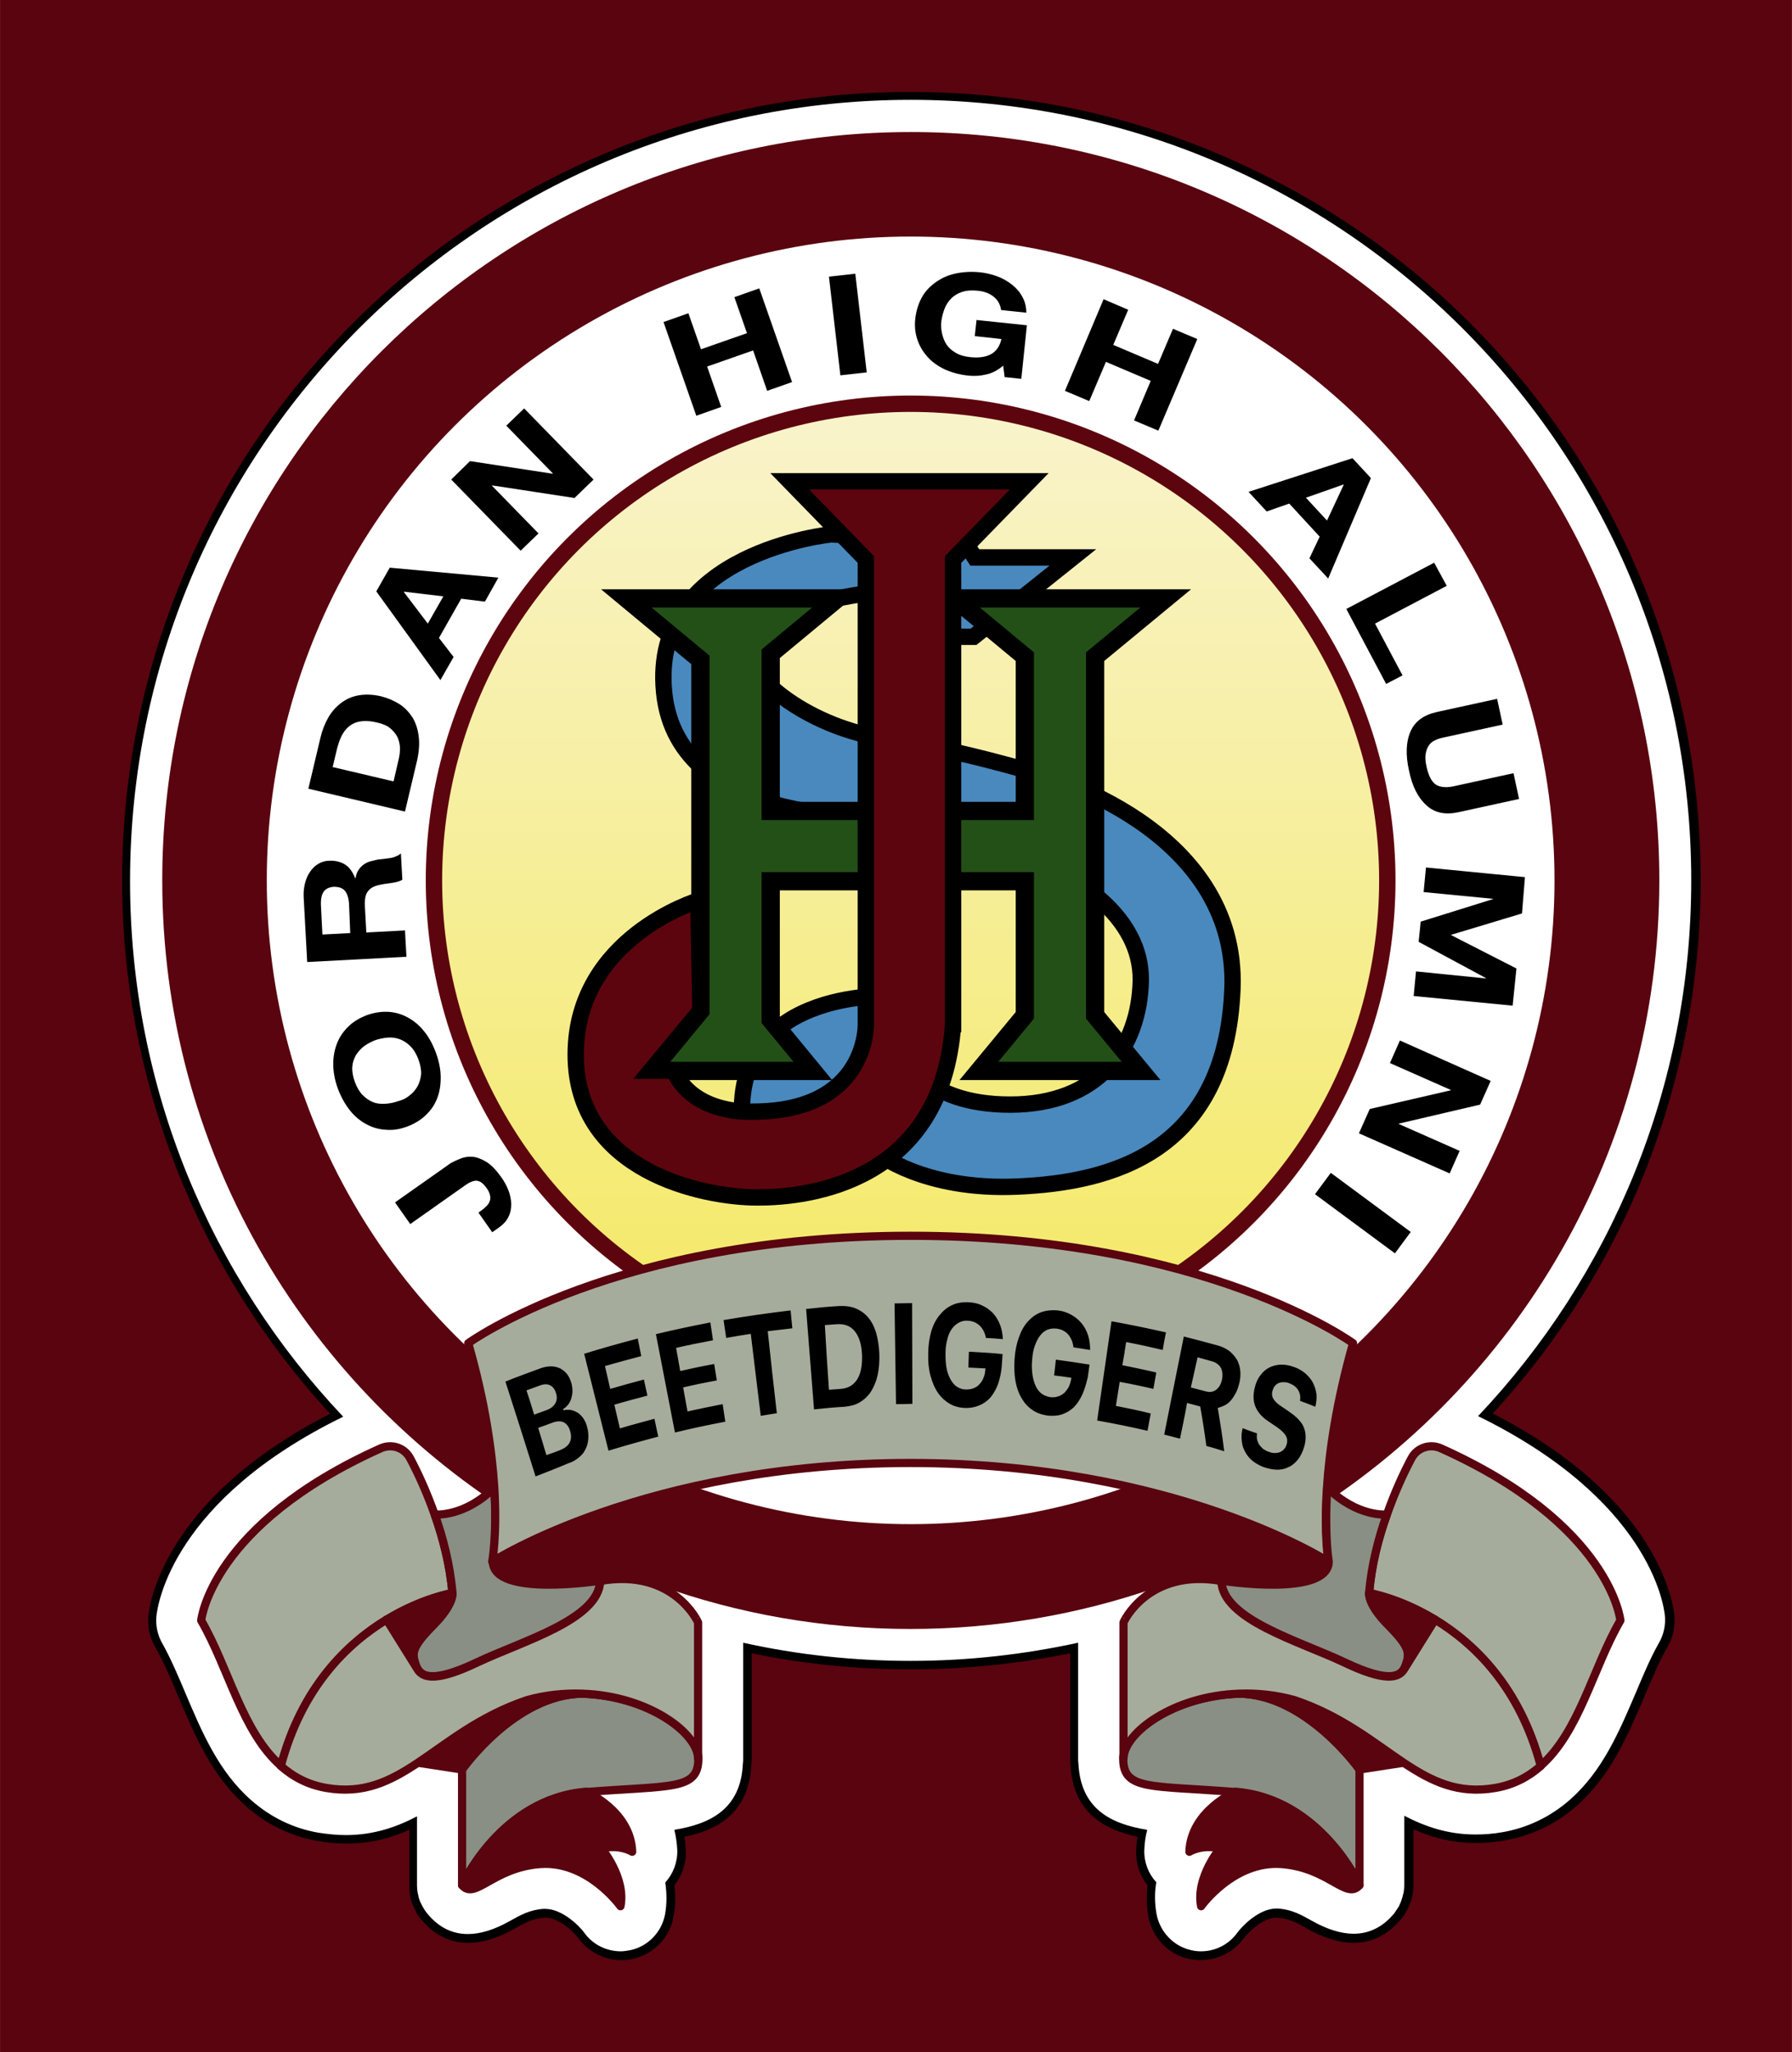
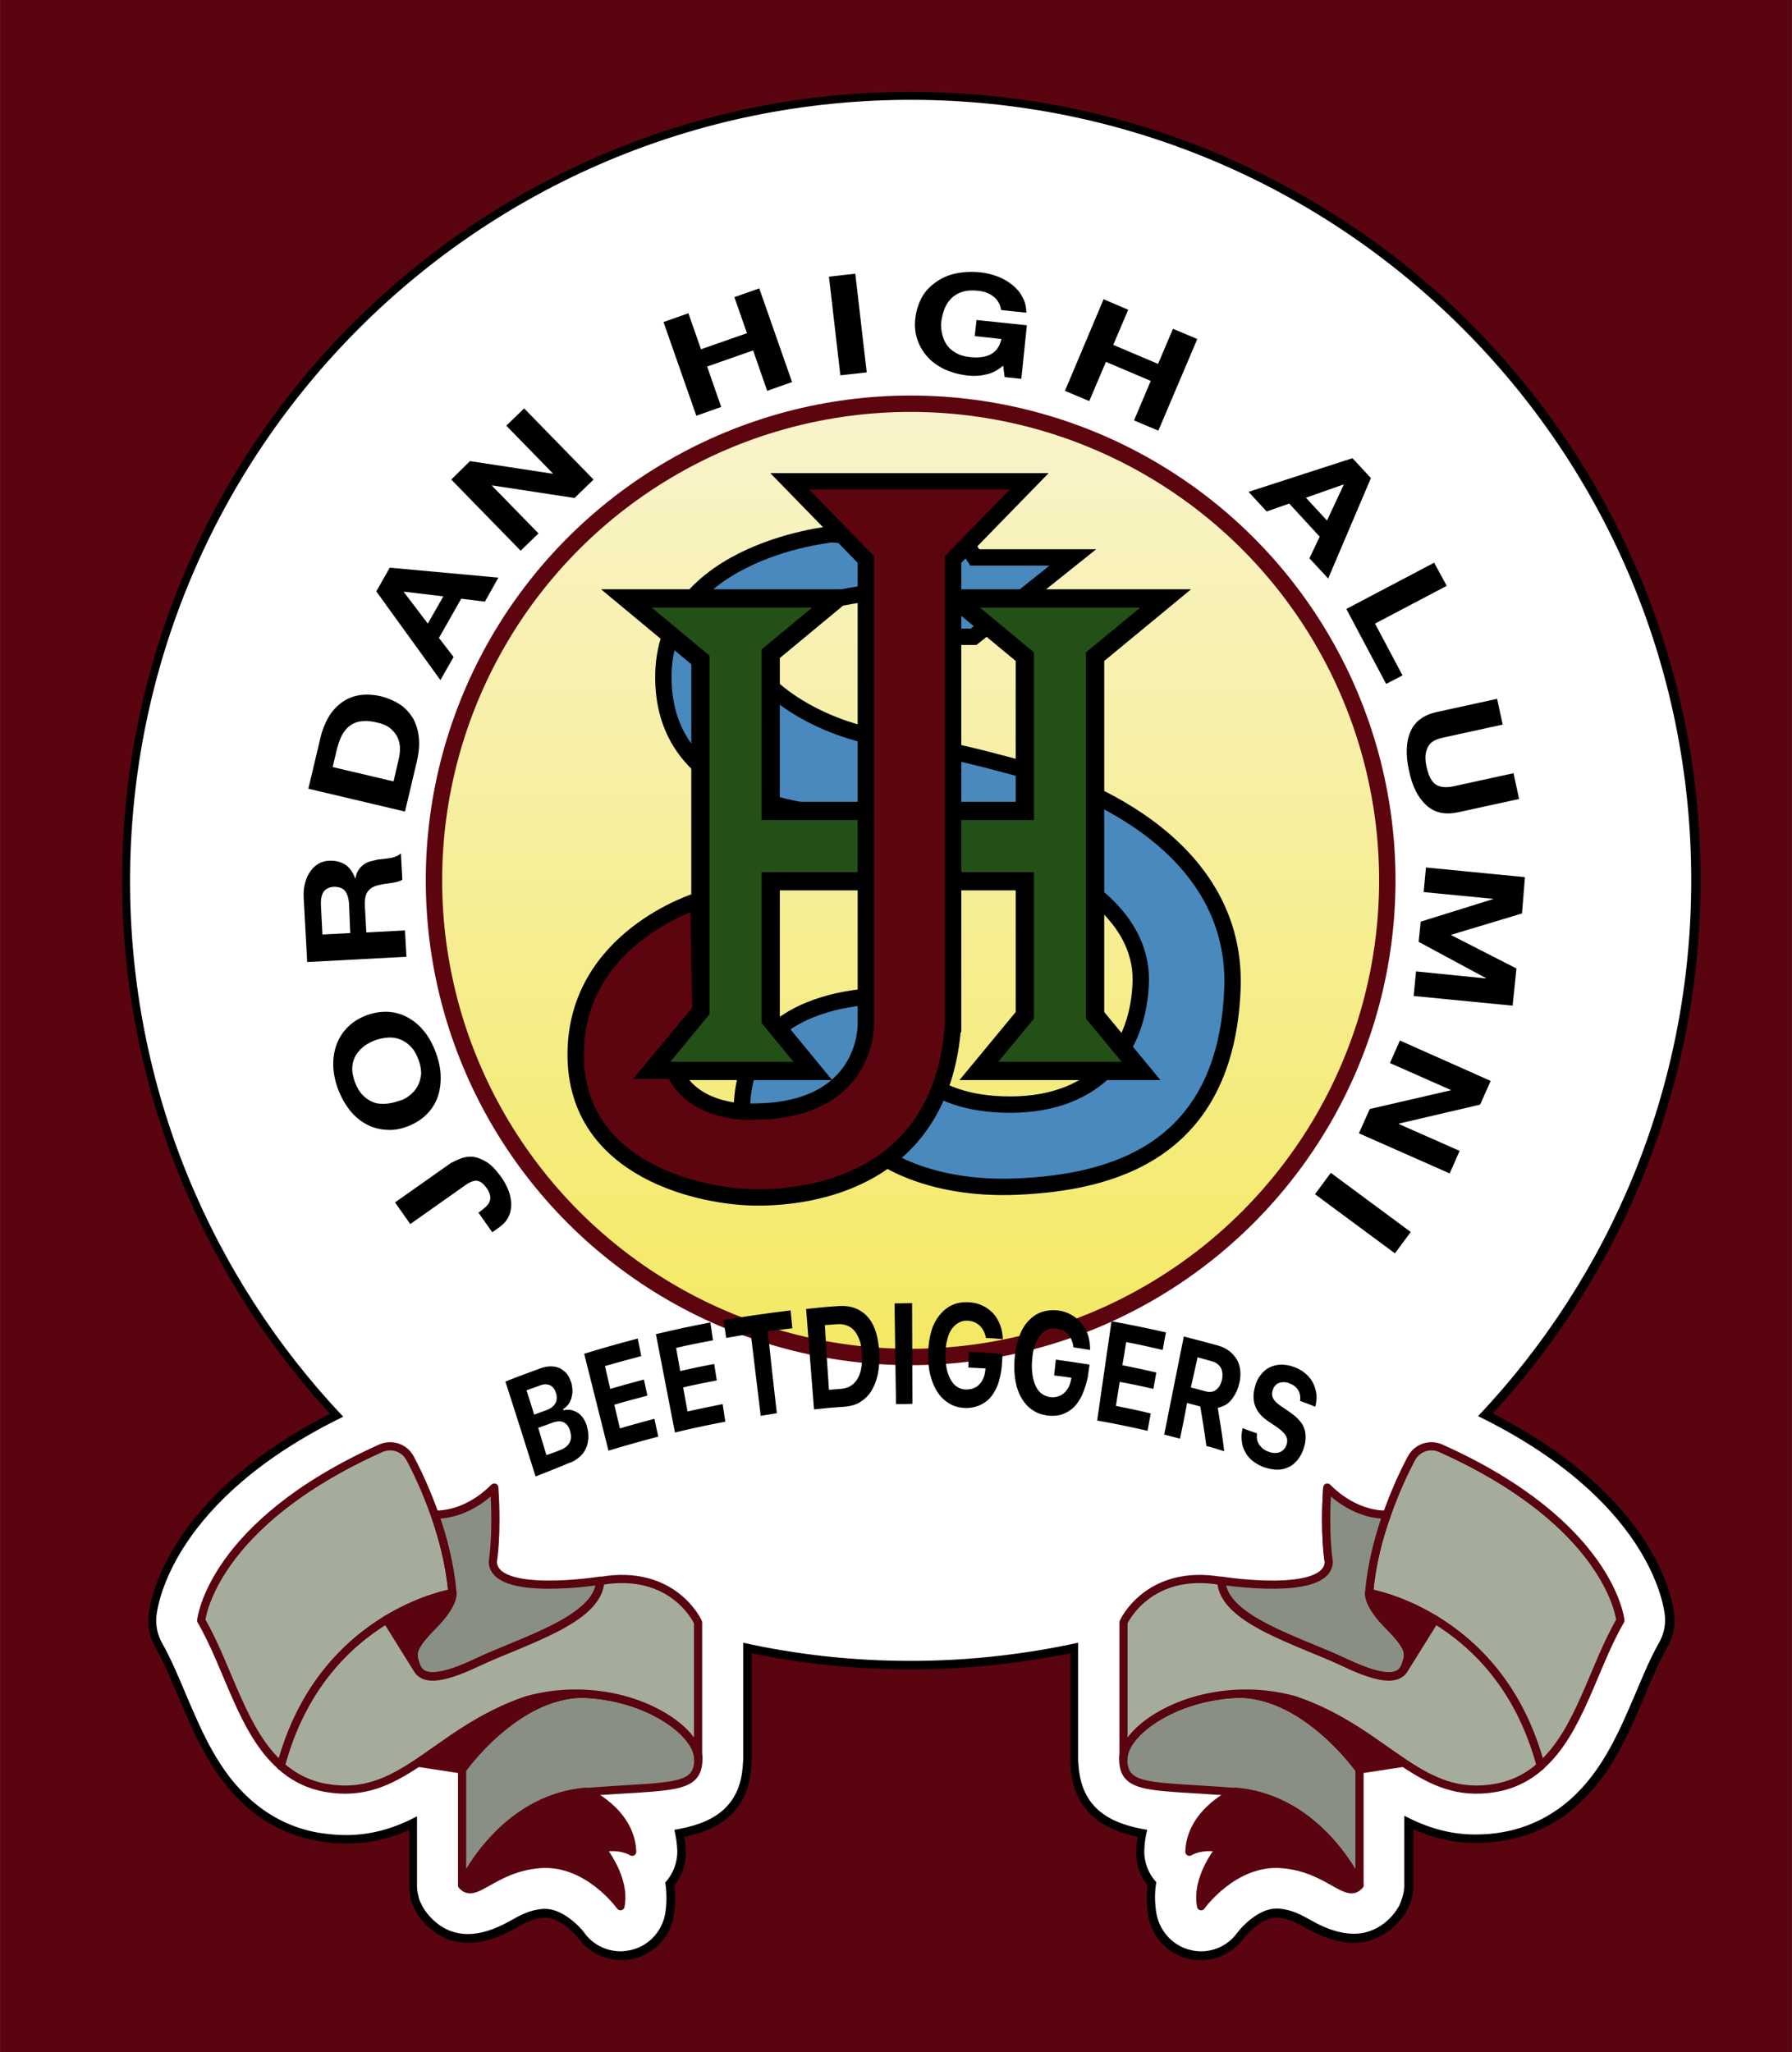
<svg xmlns="http://www.w3.org/2000/svg" height="2500" viewBox="0 0 612 700.9" width="2183">
  <linearGradient id="a" gradientUnits="userSpaceOnUse" x1="311.041" x2="311.041" y1="137.935" y2="463.474">
    <stop offset="0" stop-color="#f9f3cc" />
    <stop offset="1" stop-color="#f4e963" />
  </linearGradient>
  <path d="m0 0h612v700.9h-612z" fill="#59040f" />
  <path d="m410.1 668c-1.2 0-2.5-.1-3.7-.4-6.5-1.4-11.6-6.7-12.8-13.3-.7-3.5-.7-7.2-.2-10.9-2.7-3.2-4.1-7.2-4-11.4.1-1.9.3-3.9.7-5.8-10-1.8-22.4-6.6-23.2-23.7-.1-.6-.1-1.2-.1-1.7v-37.8c-18.3 3.9-37 5.8-55.8 5.8-18.7 0-37.5-2-55.8-5.8v37.8c0 .6 0 1.2-.1 1.8-.8 17.1-13.2 21.8-23.2 23.6.4 1.9.6 3.9.7 5.8.1 4.2-1.3 8.2-4 11.4.5 3.7.4 7.4-.2 10.9-1.3 6.6-6.3 11.8-12.9 13.2-1.2.3-2.4.4-3.6.4-5.4 0-10.5-2.6-13.6-7-1.2-1.6-6.7-7.5-12.1-7.5h-.5c-4.4.3-7.4 2-10.8 3.9-5.5 3.1-10.5 4.6-15.1 4.6-5.8 0-10.8-2.5-14.9-7.4v-.1l-.1-.1s-.1-.2-.2-.3l-.1-.1c-.5-.6-.8-1.2-1.1-1.7l-.3-.6-.1-.2c-.3-.6-.5-1.1-.7-1.6l-.3-.9c-.2-.5-.3-1.1-.5-1.7v-.2c0-.2-.1-.4-.1-.6-.1-.9-.2-1.7-.2-2.5v-21.6c-7.7 3.8-15.1 5.5-22.9 5.5-3.1 0-6.3-.3-9.5-.9-8.9-1.6-16.8-5.4-23.6-11.3l-.1-.1c-11.3-10-17.2-23.7-22.8-37.1-2.6-6.1-5.1-12-7.9-16.8-1.8-3.1-2.5-6.5-2.2-10 .4-4 5.5-39.8 62.9-68.5-46.4-49.8-71.9-114.5-71.9-182.6 0-71.6 27.9-138.9 78.5-189.5 50.5-50.4 117.8-78.2 189.3-78.2 71.6 0 138.9 27.9 189.5 78.5s78.5 117.9 78.5 189.5c0 68.1-25.5 132.8-71.9 182.6 57.4 28.7 62.5 64.5 62.9 68.5.4 3.5-.4 7-2.2 10-2.8 4.9-5.2 10.7-7.8 16.8-5.6 13.3-11.4 27-22.7 37l-.1.1c-6.8 6-14.8 9.8-23.7 11.4-3.2.6-6.4.9-9.5.9-7.8 0-15.1-1.8-22.9-5.5v21.5c0 .8-.1 1.6-.2 2.4 0 .2-.1.4-.1.7v.2c-.1.6-.3 1.1-.4 1.7l-.3.9c-.2.5-.4 1-.7 1.5l-.1.2-.3.6c-.3.5-.6 1-1.1 1.6l-.1.2c-.1.1-.2.2-.3.4 0 0 0 .1-.1.1-4.1 4.9-9.1 7.4-14.9 7.4-4.6 0-9.6-1.6-15.1-4.6-3.5-1.9-6.4-3.6-10.8-3.9h-.6c-4.9 0-10.3 5.1-12.1 7.6-3.4 4.3-8.4 6.9-13.8 6.9z" fill="#fff" />
  <path d="m311 34.1c147.2 0 266.6 119.3 266.6 266.6 0 70.9-27.7 135.3-72.8 183 58.2 28.5 63.4 64.1 63.8 68.2.3 3.2-.4 6.4-2 9.2-2.8 4.9-5.3 10.8-7.9 17-5.6 13.1-11.3 26.7-22.4 36.5 0 0 0 .1-.1.1-6.6 5.8-14.4 9.6-23 11.1-3.3.6-6.4.8-9.3.8-9.4 0-17.2-2.7-24.3-6.4v23.7c0 .8-.1 1.5-.2 2.3 0 .3-.1.5-.2.8-.1.5-.2 1-.4 1.5l-.3.9c-.2.5-.4 1-.6 1.4-.1.3-.2.5-.4.7-.3.5-.6 1-1 1.5-.1.2-.2.3-.3.5 0 0 0 .1-.1.1-3.8 4.6-8.5 6.9-13.8 6.9-4.3 0-9.1-1.5-14.4-4.5-3.4-1.9-6.7-3.8-11.4-4.1h-.7c-5.8 0-11.6 6-13.2 8.2-2.9 4.1-7.6 6.4-12.4 6.4-1.1 0-2.2-.1-3.4-.4-6-1.3-10.6-6.2-11.8-12.2-.7-3.9-.7-7.6-.1-11-2.7-2.9-4.2-6.8-4.1-10.9.1-2.5.4-4.8 1-7-12.4-2-22.7-7.1-23.5-22.6-.1-.6-.1-1.1-.1-1.7v-39.6c-18.4 4-37.5 6.2-57.2 6.2-19.6 0-38.7-2.1-57.2-6.2v39.6c0 .6 0 1.1-.1 1.7-.7 15.5-11.1 20.6-23.4 22.6.5 2.2.9 4.5 1 7 .1 4.1-1.4 8-4.1 11 .5 3.5.6 7.2-.1 11-1.2 6-5.8 10.8-11.8 12.1-1.1.2-2.2.4-3.3.4-4.9 0-9.6-2.3-12.5-6.4-1.5-2.1-7.4-8.1-13.3-8.1h-.6c-4.7.3-8 2.2-11.4 4.1-5.3 3-10.1 4.5-14.4 4.5-5.4 0-10-2.3-13.8-6.9 0 0 0-.1-.1-.1-.1-.1-.2-.3-.3-.4-.4-.5-.7-1-1-1.5-.1-.2-.3-.5-.4-.7-.2-.5-.5-1-.7-1.4-.1-.3-.2-.5-.3-.8-.2-.5-.3-1-.4-1.6-.1-.3-.1-.5-.2-.8-.1-.8-.2-1.5-.2-2.3v-23.7c-7 3.7-14.9 6.4-24.3 6.4-2.9 0-6-.3-9.3-.8-8.7-1.5-16.4-5.3-23-11.1-11.2-9.8-16.9-23.4-22.5-36.6-2.6-6.2-5.1-12-7.9-17-1.6-2.8-2.3-6-2-9.2.4-4.1 5.6-39.8 63.8-68.2-45.1-47.7-72.8-112.1-72.8-183 .1-147.4 119.4-266.8 266.6-266.8m0-2.7c-36.4 0-71.6 7.1-104.8 21.2-32.1 13.6-60.9 33-85.6 57.7s-44.2 53.5-57.7 85.6c-14 33.2-21.2 68.5-21.2 104.8 0 67.8 25.2 132.3 71 182.2-56.5 28.9-61.6 64.7-62 68.8-.4 3.8.4 7.6 2.3 10.9 2.8 4.8 5.2 10.6 7.8 16.7 5.7 13.4 11.5 27.3 23.2 37.6l.2.2.1.1c7 6.1 15.1 10 24.2 11.6 3.3.6 6.6.9 9.8.9 7.4 0 14.3-1.5 21.5-4.7v19.4c0 .8.1 1.7.2 2.6 0 .3.1.5.1.7v.2c.1.7.3 1.3.5 1.8.1.3.2.7.4 1 .2.5.5 1.1.8 1.7l.1.2c.1.2.2.4.3.7.3.6.7 1.2 1.2 1.8l.1.1c.1.1.2.2.2.3.1.1.1.2.2.2 4.4 5.2 9.7 7.9 16 7.9 4.8 0 10.1-1.6 15.8-4.8 3.3-1.9 6.1-3.5 10.3-3.8h.4c4.3 0 9.4 4.7 11 6.9 3.4 4.7 8.9 7.6 14.8 7.6 1.3 0 2.6-.1 3.9-.4 7.1-1.6 12.6-7.2 13.9-14.4.7-3.5.8-7.1.3-10.7 2.7-3.4 4.1-7.6 3.9-11.9-.1-1.6-.2-3.1-.5-4.7 10.2-2.1 22.1-7.4 22.9-24.7.1-.7.1-1.3.1-1.9v-36.1c17.8 3.7 36.1 5.5 54.4 5.5s36.5-1.9 54.4-5.5v36.1c0 .6 0 1.2.1 1.9.8 17.3 12.8 22.5 22.9 24.7-.3 1.6-.4 3.1-.5 4.7-.1 4.4 1.2 8.5 3.9 11.9-.4 3.6-.3 7.2.3 10.7 1.4 7.2 6.8 12.9 13.9 14.4 1.3.3 2.6.4 4 .4 5.8 0 11.3-2.8 14.7-7.5 1.7-2.2 6.7-7 11-7h.4c4.1.3 7 1.9 10.3 3.8 5.7 3.2 11 4.8 15.8 4.8 6.2 0 11.6-2.7 16-7.9l.2-.2c.1-.1.2-.2.3-.4l.1-.1c.5-.7.9-1.2 1.2-1.8.1-.2.2-.5.4-.7l.1-.2c.3-.6.6-1.2.8-1.7.1-.3.2-.7.4-1 .2-.6.3-1.2.5-1.8v-.2c.1-.3.1-.5.2-.8.1-.9.2-1.7.2-2.5v-19.5c7.2 3.2 14.1 4.7 21.5 4.7 3.2 0 6.5-.3 9.8-.9 9.2-1.6 17.4-5.6 24.4-11.7l.2-.2c11.5-10.2 17.4-24.1 23.1-37.5 2.6-6.1 5-11.9 7.8-16.7 1.9-3.3 2.7-7.1 2.3-10.9-.4-4.1-5.5-39.9-62-68.8 45.8-49.8 71-114.4 71-182.2 0-36.4-7.1-71.6-21.2-104.8-13.6-32.1-33-60.9-57.7-85.6s-53.9-44.1-86-57.7c-33.2-14-68.5-21.1-104.9-21.1z" />
-   <path d="m566.7 300.7c0-141.2-114.4-255.6-255.6-255.6s-255.7 114.4-255.7 255.6c0 91 47.6 170.9 119.2 216.2l-13.8 11.5 5.6 18 49.8 5 9-9.8c26.8 9.6 55.7 14.8 85.8 14.8 29.4 0 57.6-5 83.8-14.1l5 8.2 57 .9 3.1-23.9-15.1-9.1c73.2-45 121.9-125.6 121.9-217.7z" fill="#59040f" />
  <circle cx="311" cy="300.7" fill="#fff" r="219.9" />
  <g stroke-miterlimit="10">
    <circle cx="311" cy="300.7" fill="url(#a)" r="162.8" stroke="#5d050e" stroke-width="5.594" />
    <path d="m304.1 340.2s-56.7-2.8-50.2 46.5l24.9 5.6 20.7 1.4s15.8 13 47.9 11.6 71.2-11.6 73.5-67.4-66-73.5-66-73.5-27.4-8.4-52.6-12.1c-25.1-3.7-47-20-47.9-32.1s42.8-17.7 42.8-17.7l26.5 15h8.8l33.9-27.1h-33.5l-3.3-5.1-45.6-2.8s-61.9 6-57.2 53.9 78.1 42.3 78.1 42.3l60.5 21.4s24.6 12.1 24.2 34.9c-.5 22.8-14.4 42.3-44.6 42.3s-36.3-17.2-36.3-17.2z" fill="#4989be" stroke="#000" stroke-width="5.594" />
    <path d="m374 224.3 24.1-19.9h-72.1l24 19.9v52.7h-86.8v-53.7l22.8-18.9h-72.1l25.3 21v119.9l-16.9 20.5h55.3l-14.4-17.5v-47.3h86.8v45.8l-15.7 19h55.4l-15.7-19z" fill="#235017" stroke="#000" stroke-width="6.233" />
    <path d="m325.5 349.8v-158.7l26-26.7h-81.8l26 26.7v158.7s.9 29.9-38.6 29.9c0 0-20 1.4-27-14h-7.9l17-20.5-.7-37.6s-41.9 12.6-41.9 52.6 43.7 48.8 61.9 48.8c18.2.1 63.3-5.5 67-59.2z" fill="#5d050e" stroke="#000" stroke-width="5.594" />
  </g>
  <path d="m157.1 395.8c1.2-.5 2.6-.8 4.1-.7s3.1.7 4.8 1.7 3.4 2.8 5.2 5.3c1 1.4 1.8 2.9 2.4 4.4s.9 3.1 1 4.6c0 1.5-.2 3-.9 4.4-.6 1.4-1.7 2.6-3.2 3.7l-2.4 1.7-4.7-6.7 1.2-.9c.7-.5 1.2-1 1.7-1.5s.8-1.1 1-1.7.2-1.3 0-2-.5-1.5-1.2-2.4c-.7-1-1.4-1.6-2-2-.7-.3-1.3-.5-1.9-.4s-1.2.3-1.8.6-1.1.7-1.6 1l-18.7 13.2-5.2-7.4 19-13.4c.8-.4 1.9-1 3.2-1.5zm-25.1-9.9c-2.4-.1-4.6-.7-6.7-1.8s-4-2.6-5.7-4.7-3.1-4.6-4.2-7.5c-1.1-3-1.6-5.8-1.6-8.5s.5-5.1 1.4-7.3 2.3-4.1 4-5.7 3.8-2.8 6.2-3.7c2.3-.8 4.7-1.2 7-1.1s4.5.7 6.6 1.8 4 2.6 5.7 4.7c1.7 2 3.1 4.6 4.2 7.6s1.6 5.8 1.6 8.4-.4 5.1-1.3 7.3-2.2 4-3.9 5.6-3.7 2.8-6 3.7c-2.6 1-5 1.4-7.3 1.2zm7.7-11.6c1.1-.8 2.1-1.9 2.8-3.1s1.1-2.6 1.3-4.1c.1-1.6-.2-3.3-.9-5.2s-1.6-3.4-2.7-4.5-2.3-1.9-3.6-2.4-2.7-.7-4.1-.6-2.8.4-4.1.8c-1.4.5-2.7 1.2-3.9 2-1.2.9-2.1 1.9-2.9 3.1-.7 1.2-1.2 2.6-1.3 4.1-.1 1.6.2 3.3.9 5.2s1.6 3.4 2.7 4.5 2.3 1.9 3.6 2.4 2.7.6 4.2.5 2.9-.4 4.3-.9c1.3-.3 2.6-.9 3.7-1.8zm-36-67.8c-.1-1.8.1-3.5.5-5s1-2.8 1.8-3.9 1.7-2 2.8-2.6 2.3-1 3.6-1c2-.1 3.7.3 5.3 1.2 1.5.9 2.7 2.5 3.6 4.8h.1c.2-1.1.5-2.1 1-2.8.5-.8 1.1-1.4 1.8-1.9s1.5-.9 2.3-1.1 1.7-.4 2.5-.6c.5-.1 1.2-.1 1.9-.2s1.5-.2 2.2-.3c.8-.1 1.5-.3 2.1-.6.7-.2 1.2-.6 1.7-1l.5 9c-1 .6-2.3.9-3.8 1.1s-2.9.4-4.2.7c-1.8.4-3 1.1-3.8 2.2-.8 1-1.1 2.7-1 5l.5 9 13.2-.7.5 9-33.9 1.8zm15.5 2.4c-.1-2.1-.6-3.6-1.4-4.6s-2.1-1.4-3.8-1.4c-1.6.1-2.8.7-3.5 1.7-.7 1.1-1 2.6-.9 4.7l.5 9.9 9.5-.5zm-9.8-56.8c.6-2.6 1.5-4.9 2.7-7s2.7-3.7 4.4-5 3.7-2.2 6-2.6 4.8-.3 7.5.3c2.4.6 4.5 1.5 6.4 2.7s3.3 2.8 4.5 4.6c1.1 1.9 1.8 4 2.1 6.5s.1 5.2-.6 8.3l-4.1 17.3-33-7.8zm26.8 7c.3-1.3.4-2.5.4-3.8-.1-1.3-.4-2.5-.9-3.6-.6-1.1-1.4-2.1-2.5-3s-2.6-1.5-4.4-1.9c-1.7-.4-3.2-.6-4.7-.5s-2.7.4-3.9 1.1-2.2 1.7-3 3c-.9 1.4-1.5 3.1-2.1 5.3l-1.5 6.3 20.8 4.9zm-3.1-65.2 37.1 3.4-4.6 8.2-8.1-1-7.6 13.4 5 6.5-4.5 7.9-21.9-30.3zm18.3 9.8-13.4-1.6-.1.1 8.2 10.8zm9.1-46.2 28.2 4.3.1-.1-15.9-16.3 6.1-5.9 23.7 24.3-6.5 6.3-28.1-4.3-.1.1 15.9 16.3-6.1 5.9-23.7-24.3zm74.6-50.5 4.3 12.3 15.7-5.5-4.3-12.3 8.5-3 11.2 32-8.5 3-4.8-13.8-15.7 5.5 4.8 13.8-8.5 3-11.2-32zm57-13.5 3.9 33.7-9 1-3.9-33.7zm44.7 34.4c-2 .5-4 .6-6 .4-3.1-.3-5.9-1.1-8.3-2.2-2.4-1.2-4.4-2.6-5.9-4.4-1.6-1.8-2.7-3.8-3.4-6s-.9-4.6-.6-7c.3-2.5 1-4.8 2.1-6.9s2.7-3.8 4.6-5.2 4.1-2.5 6.7-3.1 5.5-.8 8.6-.5c2.1.2 4.1.7 6 1.4s3.6 1.7 5.1 2.9 2.7 2.6 3.5 4.2c.9 1.6 1.3 3.4 1.3 5.3l-8.6-.9c-.3-2-1.2-3.5-2.6-4.6s-3.2-1.8-5.4-2c-2-.2-3.8-.1-5.3.4s-2.7 1.2-3.7 2.2-1.8 2.2-2.3 3.5-.9 2.8-1.1 4.2-.1 2.8.2 4.2.8 2.7 1.5 3.8c.8 1.2 1.8 2.1 3.2 2.9 1.3.8 3 1.3 5.1 1.5 3 .3 5.3-.1 7.1-1.1 1.8-1.1 2.9-2.8 3.4-5.1l-9.1-1 .6-5.5 17.2 1.8-1.9 18.3-5.7-.6-.5-3.9c-1.9 1.6-3.8 2.6-5.8 3zm48.5-22.1-5.1 12 15.3 6.5 5.1-12 8.3 3.5-13.3 31.3-8.3-3.5 5.7-13.5-15.3-6.5-5.7 13.4-8.3-3.5 13.2-31.3zm82.9 57.5-14.6 34.3-6.4-6.9 3.5-7.4-10.4-11.3-7.7 2.7-6.2-6.7 35.5-11.5zm-15 14.5 5.7-12.2-.1-.1-12.8 4.5zm40.9 22.3-24.5 12.9 9.4 17.7-5.6 2.9-13.6-25.6 30-15.8zm-6.9 75c-2.9-2.6-4.9-6.5-6-11.9-1.2-5.4-1-9.9.5-13.3 1.5-3.5 4.5-5.7 9-6.7l20.6-4.5 1.9 8.8-20.6 4.5c-.9.2-1.8.5-2.6.9s-1.5.9-2 1.7c-.5.7-.9 1.7-1.1 2.9s-.1 2.6.3 4.4c.7 3.2 1.8 5.2 3.2 6.1s3.4 1.1 5.9.6l20.6-4.5 1.9 8.8-20.6 4.5c-4.5 1-8.2.3-11-2.3zm32.6 36.9-24.2 7.3v.1l22.3 11.4-1.3 12.7-33.8-3.3.8-8.4 23.9 2.4v-.1l-23-12.4.7-6.9 24.7-7.7v-.1l-23.7-2.3.8-8.4 33.8 3.3zm-14.3 65.3-27.8 6.5v.1l20.8 9.2-3.4 7.7-31-13.7 3.7-8.3 27.7-6.4v-.1l-20.8-9.2 3.4-7.7 31 13.8zm-29.1 50.8-27.3-20.2 5.4-7.3 27.3 20.2z" />
  <g stroke="#59040f" stroke-miterlimit="10" stroke-width="2.797">
    <path d="m148.5 517.5c-2.8-8-6-14.8-8.4-19.3-1.9-3.7-6.3-5.2-10.1-3.5-58.1 26.1-61.3 58.8-61.3 58.8 9.4 16.2 14 38.1 27.3 49.7 13.8-51.8 58.5-59 58.5-59-.8-9.5-3.2-18.7-6-26.7z" fill="#a6ac9c" stroke-linejoin="round" />
    <path d="m198.8 578.5c22.7.7 39.7 13.5 39.7 22.2 0 10.9-9.3 9.1-38.4 11.4s-42.3 31.8-42.3 31.8v-39.5s17.9-25.6 41-25.9z" fill="#898f84" stroke-linejoin="round" />
    <path d="m157.8 643.9c4.4 5.3 10.5-6 26.7-7.2 16.3-1.2 27.4 14.4 27.4 14.4 1.9-9.8-6.5-19.8-6.5-19.8 6.5-1.4 10.5 1.2 10.5 1.2-.5-14-15.8-20.5-15.8-20.5-29 2.4-42.3 31.9-42.3 31.9zm41-65.4c-5.9-.2-12.2.4-18.7 2.2-16.4 5.5-27.1 14.6-37.3 21.4l15 2.3s17.9-25.6 41-25.9z" fill="#59040f" stroke-linejoin="round" />
    <path d="m148.5 517.3s10.1 1 20.3-9.2c1.1 16.3-.5 25.3-.5 25.3.2 12.3 36.7 6.5 36.7 6.5-.5 13.3-26.5 20.5-42.1 27.9s-19.5 4.9-20.9.9-1.6-6 5.8-13.5c7.4-7.4 6.7-11.2 6.7-11.2-.8-9.5-3.2-18.7-6-26.6z" fill="#898f84" stroke-linejoin="round" />
    <path d="m453.3 508.1c-1.1 16.3.5 25.3.5 25.3" fill="none" />
    <g stroke-linejoin="round">
-       <path d="m168.8 508.1c-.8-12.4-3.1-29.1-8.9-49.3 0 0 50.2-36.7 151.1-36.7s151.1 36.7 151.1 36.7c-5.7 20.2-8.1 36.9-8.9 49.3-1.1 16.3.5 25.3.5 25.3s-52.3-33.7-142.8-33.7-142.8 33.7-142.8 33.7 1.7-8.9.7-25.3z" fill="#a6ac9c" />
      <path d="m142 568.8c-1.4-4-1.6-6 5.8-13.5 7.4-7.4 6.7-11.2 6.7-11.2s-10.3 1.7-22.5 9.1l10.6 17c-.2-.4-.4-.9-.6-1.4z" fill="#59040f" />
      <path d="m205 540c-.5 13.3-26.5 20.5-42.1 27.9-13.6 6.5-18.4 5.4-20.3 2.3l-10.6-17c-13.3 8.1-28.9 22.9-36.1 50 4.2 3.7 9.2 6.4 15.5 7.5 12.7 2.2 21.7-2.2 31.3-8.6 10.2-6.8 21-15.9 37.3-21.4 6.5-1.8 12.7-2.4 18.7-2.2h.4-.4c22.7.7 39.7 13.5 39.7 22.2v-46.5c.1 0-8.3-18.6-33.4-14.2zm268.6-22.5c2.8-8 6-14.8 8.4-19.3 1.9-3.7 6.3-5.2 10.1-3.5 58.1 26.1 61.3 58.8 61.3 58.8-9.4 16.2-14 38.1-27.3 49.7-13.8-51.8-58.5-59-58.5-59 .7-9.5 3.1-18.7 6-26.7z" fill="#a6ac9c" />
      <path d="m423.3 578.5c-22.7.7-39.7 13.5-39.7 22.2 0 10.9 9.3 9.1 38.4 11.4s42.3 31.8 42.3 31.8v-39.5s-18-25.6-41-25.9z" fill="#898f84" />
      <path d="m464.3 643.9c-4.4 5.3-10.5-6-26.7-7.2-16.3-1.2-27.4 14.4-27.4 14.4-1.9-9.8 6.5-19.8 6.5-19.8-6.5-1.4-10.5 1.2-10.5 1.2.5-14 15.8-20.5 15.8-20.5 29 2.4 42.3 31.9 42.3 31.9zm-41-65.4c5.9-.2 12.2.4 18.7 2.2 16.4 5.5 27.1 14.6 37.3 21.4l-15 2.3s-18-25.6-41-25.9z" fill="#59040f" />
      <path d="m473.6 517.3s-10.1 1-20.3-9.2c-1.1 16.3.5 25.3.5 25.3-.2 12.3-36.7 6.5-36.7 6.5.5 13.3 26.5 20.5 42.1 27.9s19.5 4.9 20.9.9 1.6-6-5.8-13.5c-7.4-7.4-6.7-11.2-6.7-11.2.8-9.5 3.2-18.7 6-26.6z" fill="#898f84" />
      <path d="m480.1 568.8c1.4-4 1.6-6-5.8-13.5-7.4-7.4-6.7-11.2-6.7-11.2s10.3 1.7 22.5 9.1l-10.6 17c.2-.4.4-.9.6-1.4z" fill="#59040f" />
      <path d="m417.1 540c.5 13.3 26.5 20.5 42.1 27.9 13.6 6.5 18.4 5.4 20.3 2.3l10.6-17c13.3 8.1 28.9 22.9 36.1 50-4.2 3.7-9.2 6.4-15.5 7.5-12.7 2.2-21.7-2.2-31.3-8.6-10.2-6.8-21-15.9-37.3-21.4-6.5-1.8-12.7-2.4-18.7-2.2h-.4.4c-22.7.7-39.7 13.5-39.7 22.2v-46.5c-.1 0 8.3-18.6 33.4-14.2z" fill="#a6ac9c" />
    </g>
  </g>
  <path d="m182.9 504.3c-3.4-10.8-6.8-21.6-10.3-32.4 3.9-1.6 7.9-3 11.9-4.5 1.3-.5 2.6-.7 3.7-.7 1.2 0 2.2.3 3.1.7.9.5 1.7 1.1 2.4 2s1.1 2 1.5 3.2c.2.9.3 1.7.3 2.6s-.2 1.7-.4 2.5c-.3.8-.6 1.5-1.1 2.1s-1 1.1-1.7 1.5c0 .1.1.3.1.4.9-.2 1.8-.2 2.6-.1.8.2 1.6.5 2.4 1 .7.5 1.4 1.2 1.9 2s1 1.8 1.2 2.8c.4 1.4.5 2.8.4 4.1s-.4 2.5-1 3.6c-.5 1.1-1.3 2-2.3 2.8s-2.1 1.5-3.5 1.9c-3.7 1.6-7.4 3-11.2 4.5zm-.5-21.1c1.4-.5 2.8-1 4.1-1.5 1.5-.5 2.5-1.3 3.1-2.3s.7-2.2.3-3.5-1-2.2-2-2.7c-.9-.5-2.1-.5-3.4 0-1.6.6-3.1 1.1-4.7 1.7.9 2.8 1.8 5.5 2.6 8.3zm8.9 12.1c1.5-.6 2.6-1.4 3.2-2.5s.7-2.4.2-4c-.4-1.5-1.2-2.5-2.2-3-1.1-.5-2.4-.4-4 .2s-3.2 1.2-4.7 1.7c.9 3.1 1.9 6.2 2.8 9.3 1.6-.5 3.2-1.1 4.7-1.7zm33.5-4.6c-5.7 1.5-11.4 3.1-17 4.8-2.8-11-5.5-22.1-8.3-33.1 6.1-1.9 12.2-3.6 18.3-5.2l1.2 6c-4.1 1.1-8.3 2.2-12.4 3.4l1.8 7.8c3.8-1.1 7.7-2.2 11.5-3.2.4 1.8.8 3.7 1.2 5.5-3.8 1-7.6 2-11.3 3.1.6 2.7 1.3 5.4 1.9 8.1 3.9-1.2 7.9-2.2 11.8-3.3.4 2.1.9 4.1 1.3 6.1zm22.9-5.1c-5.8 1.1-11.5 2.3-17.2 3.7-2.2-11.2-4.3-22.4-6.5-33.6 6.2-1.5 12.4-2.8 18.6-4 .3 2 .6 4 .9 6.1-4.2.8-8.4 1.6-12.6 2.6.5 2.6.9 5.2 1.4 7.9 3.9-.9 7.7-1.7 11.6-2.4.3 1.9.6 3.7.9 5.6-3.8.7-7.7 1.5-11.5 2.4.5 2.7 1 5.5 1.5 8.2 4-.9 8-1.7 12-2.5zm12.1-2c-1.1-9.3-2.3-18.6-3.4-28-2.8.4-5.6.9-8.4 1.4-.3-2-.6-4-.9-6.1 7.6-1.3 15.2-2.4 22.9-3.3.2 2 .4 4.1.6 6.1-2.8.3-5.6.7-8.4 1 1 9.3 2 18.7 3.1 28-1.9.3-3.7.6-5.5.9zm26.7-37.5c2.1-.1 4 .1 5.7.8s3.1 1.7 4.3 3.1 2.1 3.2 2.7 5.2c.6 2.1 1 4.5 1.1 7.1.1 2.8-.1 5.3-.6 7.5s-1.3 4-2.3 5.6c-1 1.5-2.3 2.7-3.8 3.6s-3.2 1.3-5.2 1.5c-3.5.2-6.9.5-10.4.9-.9-11.4-1.8-22.8-2.7-34.3 3.7-.4 7.4-.8 11.2-1zm-3.4 28.6c1.3-.1 2.7-.2 4-.3 2.5-.2 4.3-1.2 5.6-3.2s1.8-4.8 1.7-8.4c-.1-1.7-.3-3.3-.7-4.6s-1-2.5-1.7-3.4-1.6-1.6-2.6-2-2.2-.6-3.5-.5l-4.2.3c.4 7.4.9 14.7 1.4 22.1zm22.9 4.9c-.2-11.5-.3-22.9-.5-34.4 2 0 4-.1 6-.1 0 11.5.1 22.9.1 34.4-2 .1-3.8.1-5.6.1zm34.8-6.7c-.7 1.8-1.6 3.3-2.6 4.5-1.1 1.2-2.4 2.1-3.9 2.7s-3.1.9-4.9.8c-2-.1-3.7-.6-5.2-1.5s-2.8-2.1-3.9-3.7-1.9-3.5-2.5-5.7-.9-4.8-.8-7.6c0-2.8.4-5.3 1-7.5s1.6-4.1 2.8-5.6 2.6-2.7 4.3-3.5 3.6-1.1 5.7-1c1.7.1 3.2.4 4.6 1.1 1.4.6 2.6 1.5 3.7 2.6 1 1.1 1.8 2.4 2.4 3.9s.9 3.2 1 5c-1.9-.2-3.9-.3-5.8-.4-.3-1.8-1.1-3.2-2.1-4.2-1.1-1-2.4-1.6-4.1-1.7-1.1-.1-2.2.2-3.1.7s-1.7 1.2-2.4 2.2-1.2 2.2-1.5 3.6c-.4 1.4-.6 3-.6 4.9 0 1.8.1 3.5.4 5s.8 2.7 1.4 3.8c.6 1 1.3 1.9 2.2 2.4.9.6 1.9.9 3 .9.9 0 1.8-.1 2.5-.4.8-.3 1.5-.7 2-1.3.6-.6 1.1-1.3 1.4-2.1.4-.8.6-1.8.7-2.8 0-.2 0-.4.1-.6-2-.1-3.9-.2-5.9-.3.1-1.8.1-3.6.2-5.4 3.8.2 7.7.4 11.5.8-.1 1.5-.2 2.9-.3 4.4-.2 2.2-.7 4.2-1.3 6zm28.8 3.5c-.8 1.7-1.8 3.2-2.9 4.3-1.2 1.1-2.5 1.9-4 2.4s-3.2.6-5 .4c-2-.3-3.7-.9-5.1-1.9-1.5-1-2.7-2.3-3.7-4s-1.7-3.6-2.1-5.9-.5-4.8-.3-7.6.7-5.2 1.5-7.4 1.8-4 3.1-5.4 2.8-2.5 4.5-3.1 3.6-.8 5.7-.6c1.7.2 3.2.7 4.6 1.5s2.5 1.7 3.5 2.9 1.7 2.6 2.2 4.1c.5 1.6.7 3.2.7 5l-5.7-.9c-.2-1.8-.8-3.2-1.8-4.4-1-1.1-2.3-1.8-4-2-1.1-.1-2.2 0-3.1.4-1 .4-1.8 1.1-2.5 2s-1.3 2.1-1.8 3.5-.8 3-.9 4.8c-.2 1.8-.1 3.5.1 5s.6 2.8 1.1 3.9 1.2 2 2 2.6 1.8 1 2.9 1.2c.9.1 1.8.1 2.6-.2.8-.2 1.5-.6 2.1-1.1s1.1-1.2 1.6-2c.4-.8.7-1.7.9-2.7 0-.2.1-.4.1-.6-2-.3-3.9-.6-5.9-.8l.6-5.4c3.8.5 7.7 1.1 11.5 1.7-.2 1.4-.4 2.9-.6 4.3-.5 2.2-1.1 4.2-1.9 6zm22.3 12.3c-5.7-1.3-11.5-2.5-17.2-3.5 1.6-11.3 3.3-22.6 4.9-33.9 6.2 1.1 12.4 2.4 18.6 3.8-.4 2-.8 4-1.1 6-4.2-1-8.3-1.9-12.5-2.7-.4 2.6-.8 5.3-1.3 7.9 3.9.8 7.8 1.6 11.6 2.5-.3 1.9-.7 3.7-1 5.6-3.8-.9-7.6-1.7-11.5-2.4-.4 2.7-.9 5.5-1.3 8.2 4 .8 8 1.6 11.9 2.6-.4 1.9-.7 3.9-1.1 5.9zm11.1 2.7c-1.8-.5-3.6-.9-5.4-1.4 2.2-11.2 4.5-22.4 6.7-33.5 3.9 1 7.8 2 11.7 3.1 1.5.4 2.8 1.1 3.9 1.9 1.1.9 1.9 1.9 2.6 3 .6 1.2 1 2.5 1.1 3.9s0 3-.5 4.6c-.3 1.1-.6 2-1.1 2.9s-1 1.7-1.6 2.4-1.3 1.3-2.1 1.7-1.6.7-2.4.9c.8 4.9 1.6 9.8 2.2 14.8-2-.6-4-1.3-6.1-1.8-.6-4.5-1.3-9-2.1-13.5l-4.5-1.2c-.7 4.2-1.6 8.2-2.4 12.2zm3.7-17.5c1.6.4 3.3.9 4.9 1.3 1.4.4 2.6.3 3.6-.4s1.7-1.8 2.1-3.4c.2-.8.2-1.5.2-2.2-.1-.7-.2-1.3-.5-1.9s-.7-1-1.2-1.4-1.1-.7-1.8-.9c-1.7-.5-3.3-.9-5-1.4-.8 3.5-1.5 6.9-2.3 10.3zm22.6 15.7c-.1.7-.1 1.4 0 2s.4 1.2.7 1.8c.4.5.8 1 1.4 1.5.6.4 1.2.8 2 1 .7.3 1.4.4 2 .4s1.2-.1 1.7-.3 1-.5 1.4-1c.4-.4.7-.9.9-1.6.2-.5.2-1 .2-1.5s-.2-1-.4-1.4c-.3-.5-.6-.9-1.1-1.4s-1.1-1-1.8-1.5c-1-.7-2.1-1.4-3.1-2.1-4.4-2.9-6-6.8-4.6-11.8.4-1.6 1-2.9 1.9-4 .8-1.1 1.8-2 3-2.6s2.4-.9 3.9-1c1.4 0 2.9.2 4.5.8 1.5.5 2.8 1.3 3.9 2.2 1.1 1 2 2 2.6 3.2s1 2.5 1.2 3.9c.1 1.4 0 2.8-.4 4.3-1.7-.7-3.5-1.4-5.2-2 .1-.7.1-1.3 0-1.9s-.3-1.2-.6-1.7-.7-1-1.2-1.4-1.1-.7-1.8-1-1.4-.4-2-.4-1.2.1-1.7.3-.9.5-1.3 1c-.4.4-.6 1-.8 1.6-.3 1-.2 2 .3 2.8.5.9 1.5 1.8 2.9 2.7 1 .7 2 1.3 2.9 2 1.2.8 2.2 1.7 3 2.6s1.4 1.8 1.7 2.8c.4 1 .5 2 .5 3.1s-.2 2.3-.6 3.5c-.5 1.6-1.2 3-2.1 4.1s-1.9 2-3.1 2.5c-1.2.6-2.4.9-3.8.9s-2.9-.3-4.5-.8c-1.5-.5-2.8-1.3-3.9-2.1-1.1-.9-2-1.9-2.6-3.1-.7-1.2-1.1-2.4-1.2-3.8-.2-1.4-.1-2.9.3-4.4 1.4.6 3.2 1.2 4.9 1.8z" />
</svg>